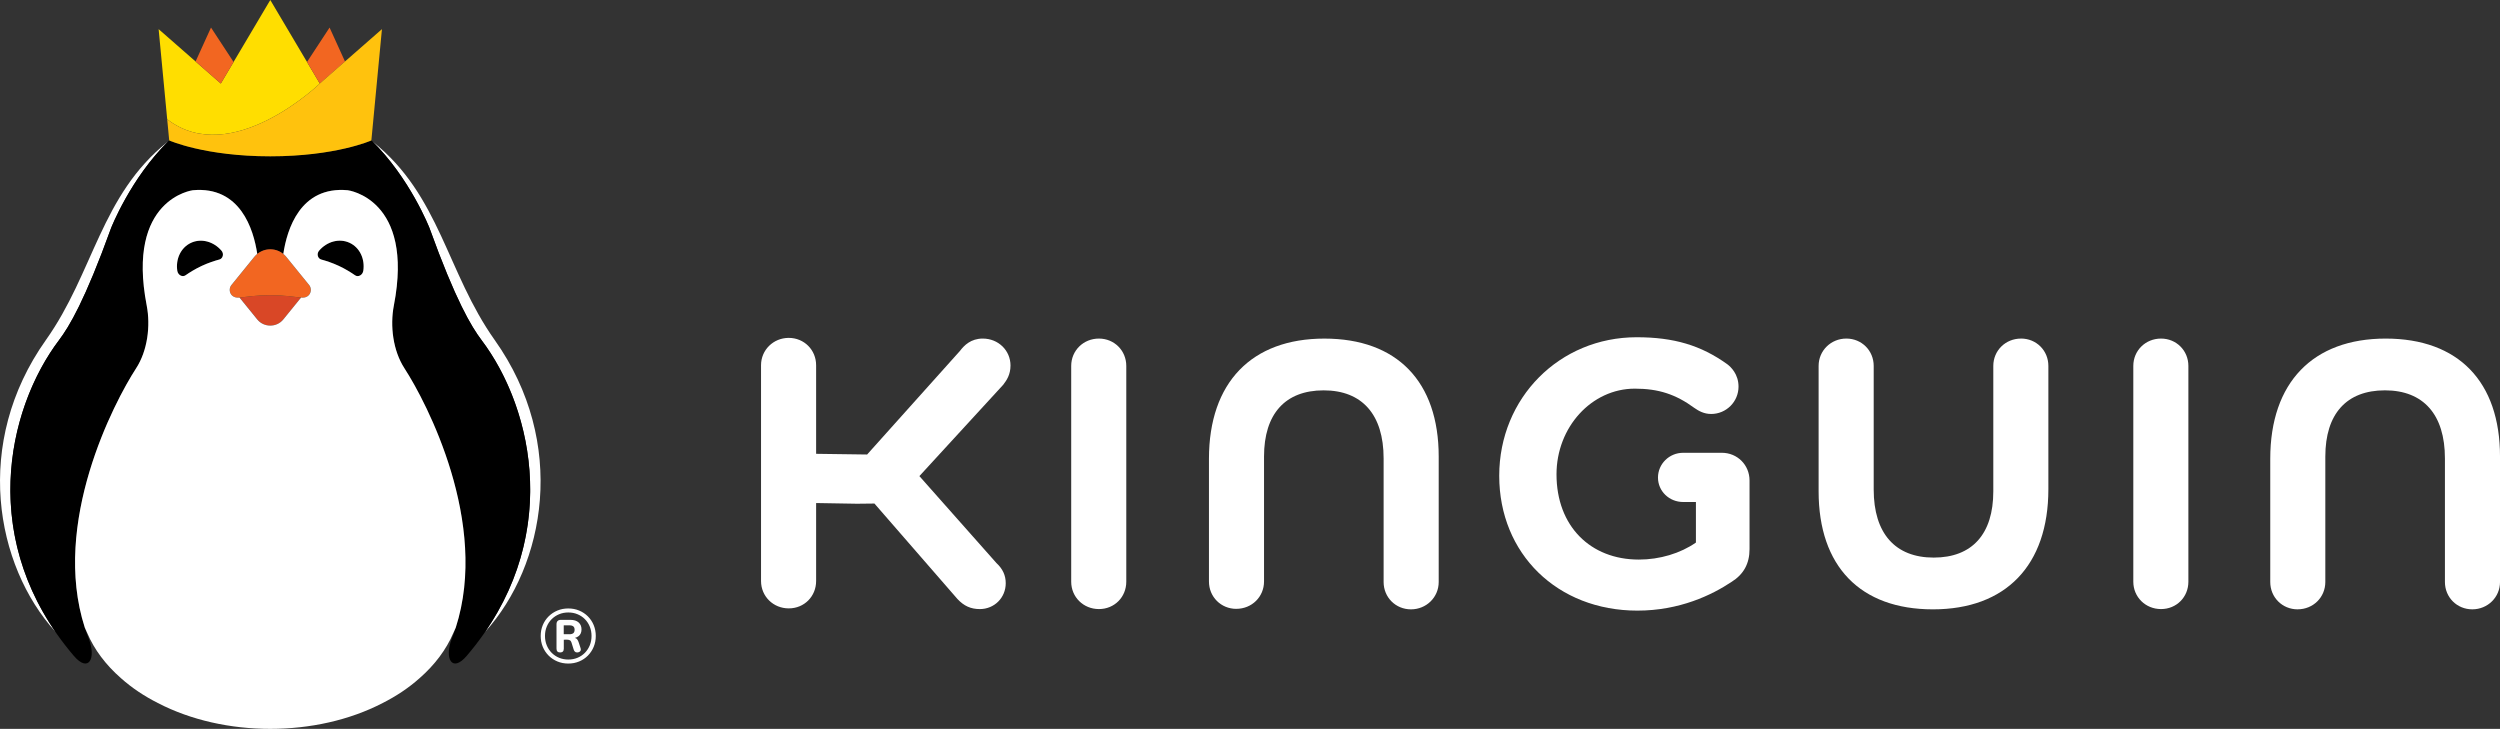
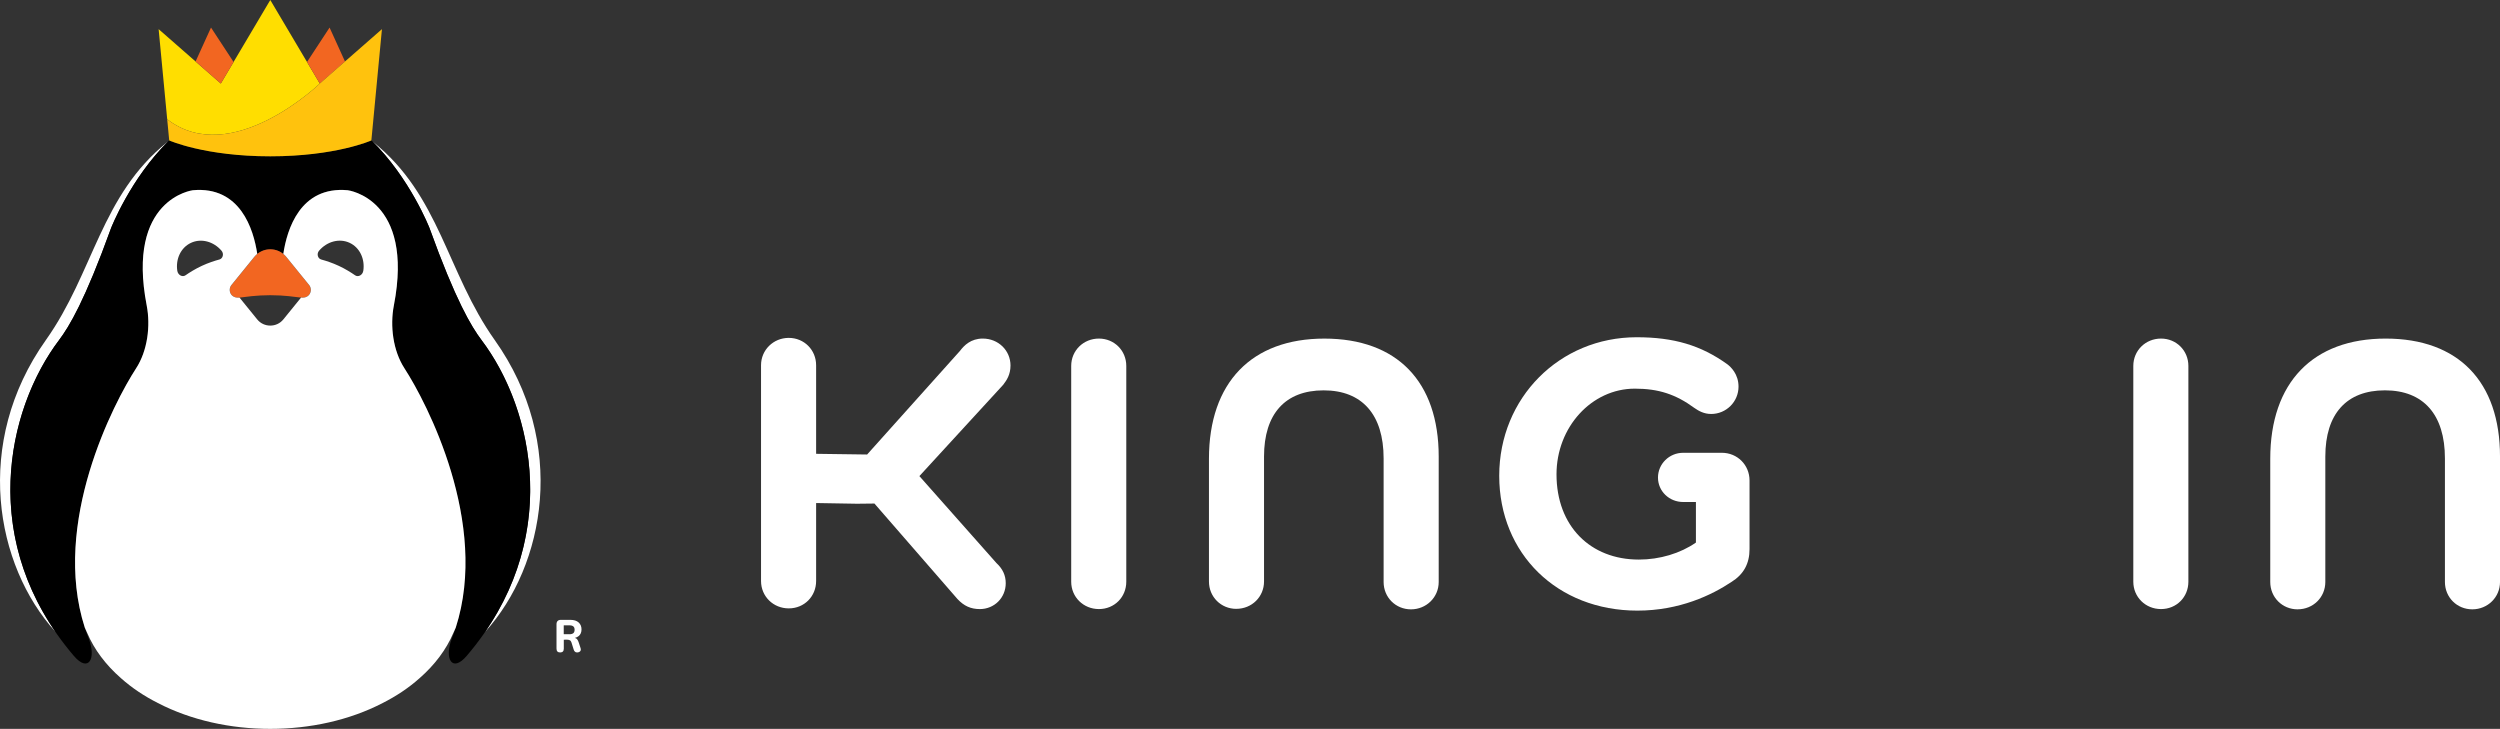
<svg xmlns="http://www.w3.org/2000/svg" id="Warstwa_2" data-name="Warstwa 2" viewBox="0 0 2036.8 593.83">
  <rect x="0" y="0" width="2036.8" height="593.83" fill="#333333" stroke="none" />
  <defs>
    <style>
      .cls-1 {
        fill: #ffde00;
      }

      .cls-1, .cls-2, .cls-3, .cls-4, .cls-5, .cls-6 {
        stroke-width: 0px;
      }

      .cls-3 {
        fill: #d94726;
      }

      .cls-4 {
        fill: #fff;
      }

      .cls-5 {
        fill: #f26621;
      }

      .cls-6 {
        fill: #ffc20d;
      }
    </style>
  </defs>
  <g id="_2B_horizontal_dark" data-name="2B horizontal dark">
    <g>
      <g>
        <path class="cls-4" d="M823.28,297.84c0-12.33-9.92-22-22.59-22-9.68,0-15.12,5.48-18.56,10.02l-75.67,84.44-41.55-.57v-72.17c0-12.49-9.79-22.28-22.29-22.28s-22.59,9.79-22.59,22.28v175.8c0,12.5,9.93,22.3,22.59,22.3s22.29-9.8,22.29-22.3v-63.53l33.26.57c.55,0,13.72-.12,14.25-.16l67.67,77.82c5.27,5.65,10.88,8.17,18.21,8.17,11.83,0,21.09-9.27,21.09-21.09,0-6.42-2.5-11.73-7.6-16.44l-62.75-70.81,68.31-74.43c2.86-3.72,5.92-8.31,5.92-15.61Z" />
        <path class="cls-4" d="M895.32,275.84c-12.67,0-22.59,9.79-22.59,22.28v175.8c0,12.5,9.92,22.3,22.59,22.3s22.29-9.8,22.29-22.3v-175.8c0-12.49-9.79-22.28-22.29-22.28Z" />
        <path class="cls-4" d="M1402.79,368.9h-31.51c-11.3,0-20.49,9.06-20.49,20.19s9.19,19.9,20.49,19.9h10.42v33.04c-12.68,8.83-29.5,13.87-46.48,13.87-39.51,0-67.1-27.24-67.1-69.46,0-38.48,28.63-69.8,63.81-69.8,19.23,0,33.26,4.54,48.51,15.72,3.47,2.42,7.82,4.91,13.68,4.91,12.29,0,22.29-9.99,22.29-22.28,0-10.26-6.36-16.14-9.16-18.25-21.44-15.4-43.52-21.98-73.82-21.98-62.79,0-111.98,49.32-111.98,112.87s47.35,109.85,112.58,109.85c34.38,0,60.68-12.73,76.58-23.33,9.94-6.16,14.77-14.92,14.77-26.76v-55.91c0-12.67-9.92-22.59-22.59-22.59Z" />
-         <path class="cls-4" d="M1646.57,275.84c-12.67,0-22.59,9.79-22.59,22.28v102.21c0,34.79-17.25,53.95-48.57,53.95s-48.87-19.69-48.87-55.45v-100.72c0-12.49-9.79-22.28-22.29-22.28s-22.59,9.79-22.59,22.28v102.21c0,61.09,33.95,96.13,93.15,96.13s94.04-35.69,94.04-97.93v-100.42c0-12.49-9.79-22.28-22.29-22.28Z" />
        <path class="cls-4" d="M1871.9,496.43c12.67,0,22.59-9.79,22.59-22.28v-102.18c0-34.79,17.25-53.95,48.57-53.95s48.87,19.69,48.87,55.45v100.69c0,12.49,9.79,22.28,22.29,22.28s22.59-9.79,22.59-22.28v-102.18c0-61.09-33.95-96.13-93.15-96.13s-94.04,35.69-94.04,97.93v100.39c0,12.49,9.79,22.28,22.29,22.28Z" />
        <path class="cls-4" d="M1007.24,496.03c12.67,0,22.59-9.79,22.59-22.28v-101.77c0-34.79,17.25-53.95,48.57-53.95s48.86,19.69,48.86,55.45v100.69c0,12.49,9.79,22.28,22.29,22.28s22.59-9.79,22.59-22.28v-102.18c0-61.09-33.95-96.13-93.14-96.13s-94.04,35.69-94.04,97.93v99.98c0,12.49,9.79,22.28,22.29,22.28Z" />
        <path class="cls-4" d="M1760.63,275.84c-12.67,0-22.58,9.79-22.58,22.28v175.8c0,12.5,9.92,22.3,22.58,22.3s22.29-9.79,22.29-22.3v-175.8c0-12.49-9.79-22.28-22.29-22.28Z" />
      </g>
      <g>
        <g>
          <path class="cls-4" d="M473.77,512.75c0-2.31-.77-4.18-2.32-5.6-1.55-1.42-3.79-2.14-6.72-2.14h-7.8c-1.16,0-2.03.31-2.63.93-.6.61-.9,1.49-.9,2.6v19.93c0,2.07.99,3.1,2.97,3.1s2.97-1.03,2.97-3.1v-7.28l2.72-.03c.83,0,1.55.16,2.17.47.62.31,1.07.92,1.36,1.82l1.8,5.76c.21.7.54,1.27.99,1.7.45.43,1.03.65,1.73.65,1.07,0,1.92-.31,2.54-.93.62-.62.72-1.53.31-2.73l-1.36-4.15c-.58-1.82-1.27-2.99-2.07-3.53-.33-.22-.71-.38-1.12-.51,1.21-.31,2.24-.81,3.07-1.5,1.53-1.26,2.29-3.09,2.29-5.48ZM463.93,516.71h-4.64v-7.24h4.64c1.4,0,2.45.29,3.16.87.7.58,1.05,1.49,1.05,2.73s-.35,2.21-1.05,2.79c-.7.57-1.75.87-3.16.87Z" />
-           <path class="cls-4" d="M483.7,509.28c-1.14-2.73-2.71-5.09-4.74-7.12-2.02-2.02-4.39-3.6-7.12-4.74-2.72-1.13-5.68-1.7-8.85-1.7s-6.13.57-8.85,1.7c-2.72,1.13-5.11,2.72-7.15,4.74-2.04,2.03-3.63,4.39-4.77,7.12-1.14,2.73-1.7,5.68-1.7,8.85s.57,6.13,1.7,8.86c1.13,2.72,2.72,5.1,4.77,7.15,2.04,2.04,4.43,3.63,7.15,4.77,2.72,1.13,5.67,1.7,8.85,1.7s6.13-.57,8.85-1.7c2.72-1.13,5.1-2.73,7.12-4.77,2.02-2.05,3.6-4.43,4.74-7.15,1.13-2.73,1.7-5.68,1.7-8.86s-.57-6.13-1.7-8.85ZM480.52,525.72c-.95,2.33-2.27,4.36-3.96,6.1-1.69,1.73-3.69,3.08-6,4.06-2.31.97-4.83,1.46-7.55,1.46s-5.24-.49-7.55-1.46c-2.31-.97-4.32-2.32-6.04-4.06-1.71-1.73-3.04-3.76-3.99-6.1-.95-2.33-1.42-4.86-1.42-7.59s.47-5.25,1.42-7.58c.95-2.33,2.28-4.35,3.99-6.07,1.71-1.71,3.72-3.05,6.04-4.03,2.31-.97,4.83-1.46,7.55-1.46s5.24.49,7.55,1.46c2.31.97,4.31,2.31,6,4.03,1.69,1.71,3.01,3.73,3.96,6.07.95,2.33,1.42,4.86,1.42,7.58s-.47,5.25-1.42,7.59Z" />
        </g>
        <g>
          <g>
            <g>
              <path class="cls-4" d="M48.19,276.97c8.16-10.79,21.01-32.12,42.29-91.08,0,0,15.48-39.69,45.96-70.09.01-.04.03-.1.04-.14-54.44,43.43-60.03,106.34-99.07,161.34-59.53,83.85-41.24,183.75,7.72,237.7-60.27-87.66-36.78-185.06,3.07-237.73Z" />
              <path class="cls-4" d="M349.95,185.89c21.27,58.95,34.13,80.29,42.29,91.08,39.84,52.67,63.34,150.07,3.07,237.73,48.96-53.95,67.24-153.84,7.72-237.69-39.04-55-44.63-117.91-99.07-161.34.01.04.03.09.04.14-.48-.48-.93-.98-1.42-1.45,31.44,30.57,47.38,71.55,47.38,71.55Z" />
            </g>
            <g>
-               <path class="cls-2" d="M284.84,197.84c-8.46-3.94-18.52-1.04-24.9,6.43-2.14,2.51-1.11,6.37,1.77,7.16,3.75,1.02,8.99,2.69,14.36,5.2,5.36,2.5,10.01,5.43,13.2,7.65,2.6,1.8,6.2-.24,6.71-3.69,1.42-9.53-2.83-18.86-11.15-22.74Z" />
-               <path class="cls-2" d="M155.59,197.84c8.46-3.94,18.52-1.04,24.9,6.43,2.14,2.51,1.11,6.37-1.77,7.16-3.75,1.02-8.99,2.69-14.36,5.2-5.36,2.5-10.01,5.43-13.2,7.65-2.6,1.8-6.2-.24-6.71-3.69-1.42-9.53,2.83-18.86,11.15-22.74Z" />
-             </g>
+               </g>
            <path class="cls-2" d="M392.24,276.97c-8.16-10.79-21.02-32.12-42.29-91.08,0,0-15.94-40.98-47.38-71.55v.07s-28.87,12.94-82.36,12.94-82.35-12.94-82.35-12.94v-.07c-31.45,30.57-47.39,71.55-47.39,71.55-21.27,58.95-34.13,80.29-42.29,91.08-42.85,56.65-66.85,165.04,11.99,257.39,12.1,14.17,18.43,1.94,12.1-14.17-34.22-87.11,19.93-191.3,38.71-220.18,9.26-14.24,11.83-34.45,8.6-51.12-16.88-87.09,37.57-93.9,37.57-93.9,38.73-3.52,49.51,31.9,52.51,51.9,3.06-2.51,6.79-3.81,10.55-3.81,3.76,0,7.49,1.3,10.55,3.81,3-20,13.78-55.43,52.51-51.91,0,0,54.45,6.81,37.56,93.9-3.23,16.67-.66,36.88,8.6,51.12,18.78,28.88,72.93,133.08,38.71,220.18-6.33,16.12,0,28.34,12.1,14.17,78.84-92.35,54.84-200.75,11.99-257.39Z" />
            <g>
-               <path class="cls-3" d="M245.22,242.46c-5-.57-13.51-1.95-25-1.95s-20.01,1.38-25,1.95l14.42,17.77c2.73,3.36,6.66,5.04,10.59,5.04,3.93,0,7.86-1.68,10.59-5.04l14.42-17.77h0Z" />
              <path class="cls-5" d="M251.78,232.18l-18.61-22.92c-3.34-4.11-8.15-6.17-12.96-6.17-4.81,0-9.62,2.06-12.96,6.17l-18.61,22.92c-3.22,3.97-.86,11.12,6.56,10.28,5-.57,13.51-1.95,25-1.95s20.01,1.38,25,1.95c7.42.85,9.78-6.31,6.56-10.28Z" />
            </g>
            <path class="cls-4" d="M329.49,300.01c-9.26-14.24-11.83-34.45-8.6-51.12,16.88-87.09-37.57-93.9-37.57-93.9-38.71-3.52-49.49,31.86-52.5,51.87.86.7,1.67,1.49,2.4,2.39l18.61,22.92c3.22,3.97.86,11.12-6.56,10.28l-14.42,17.77c-2.73,3.36-6.66,5.04-10.59,5.04-.02,0-.04,0-.06,0h0s-.04,0-.06,0c-3.93,0-7.86-1.68-10.59-5.04l-14.42-17.77c-7.42.85-9.78-6.31-6.56-10.28l18.61-22.92c.73-.9,1.55-1.69,2.4-2.39-3.01-20.01-13.8-55.39-52.5-51.87,0,0-54.45,6.81-37.57,93.9,3.23,16.67.66,36.88-8.6,51.12-18.15,27.91-69.3,126.15-41.83,211.34.62,1.46,1.28,2.89,1.95,4.31,5.75,13.58,15.18,26.06,27.5,36.85,8.98,8.03,19.17,14.74,30.07,20.25,27.05,14.05,59.32,21.07,91.59,21.06h0c32.27.01,64.54-7.01,91.59-21.06,10.9-5.51,21.08-12.23,30.07-20.25,12.32-10.8,21.75-23.27,27.5-36.85.68-1.42,1.33-2.85,1.95-4.31,27.47-85.19-23.68-183.43-41.83-211.34ZM178.71,211.43c-3.75,1.02-8.99,2.69-14.36,5.2-5.36,2.5-10.01,5.43-13.2,7.65-2.6,1.8-6.2-.24-6.71-3.69-1.42-9.53,2.83-18.86,11.15-22.74,8.46-3.94,18.52-1.04,24.9,6.43,2.14,2.51,1.11,6.37-1.77,7.16ZM295.99,220.59c-.51,3.46-4.11,5.5-6.71,3.69-3.19-2.22-7.84-5.15-13.2-7.65-5.37-2.51-10.61-4.18-14.36-5.2-2.88-.78-3.91-4.65-1.77-7.16,6.38-7.47,16.44-10.37,24.9-6.43,8.32,3.88,12.56,13.21,11.15,22.74Z" />
          </g>
          <g>
            <path class="cls-1" d="M220.21,0l-40.33,68.07-50.65-44.33,6.99,73.44c52.32,40.39,124.32-29.11,124.32-29.11L220.21,0Z" />
            <polygon class="cls-5" points="260.54 68.07 281.08 50.09 268.51 22.46 250.13 50.5 260.54 68.07" />
            <polygon class="cls-5" points="179.89 68.07 190.3 50.5 171.92 22.46 159.34 50.09 179.89 68.07" />
            <path class="cls-6" d="M260.54,68.07s-72,69.5-124.32,29.11l1.64,17.23s28.87,12.94,82.35,12.94,82.35-12.94,82.35-12.94l8.62-90.68-50.65,44.33" />
          </g>
        </g>
      </g>
    </g>
  </g>
</svg>